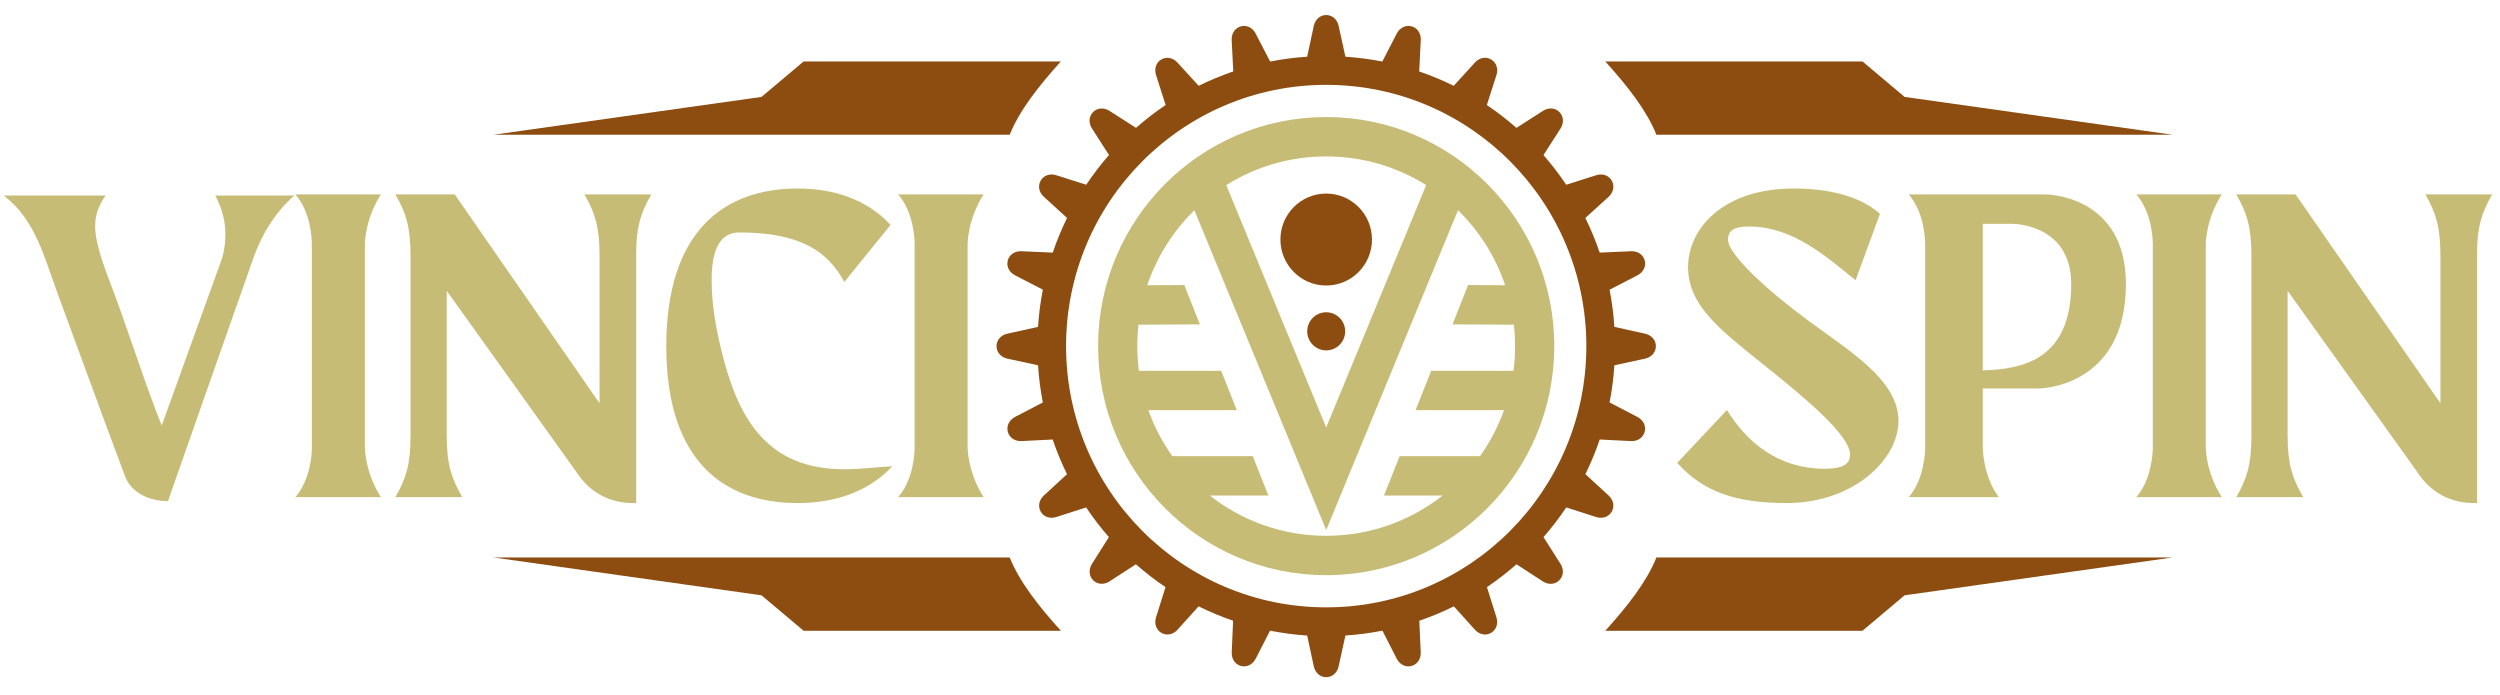
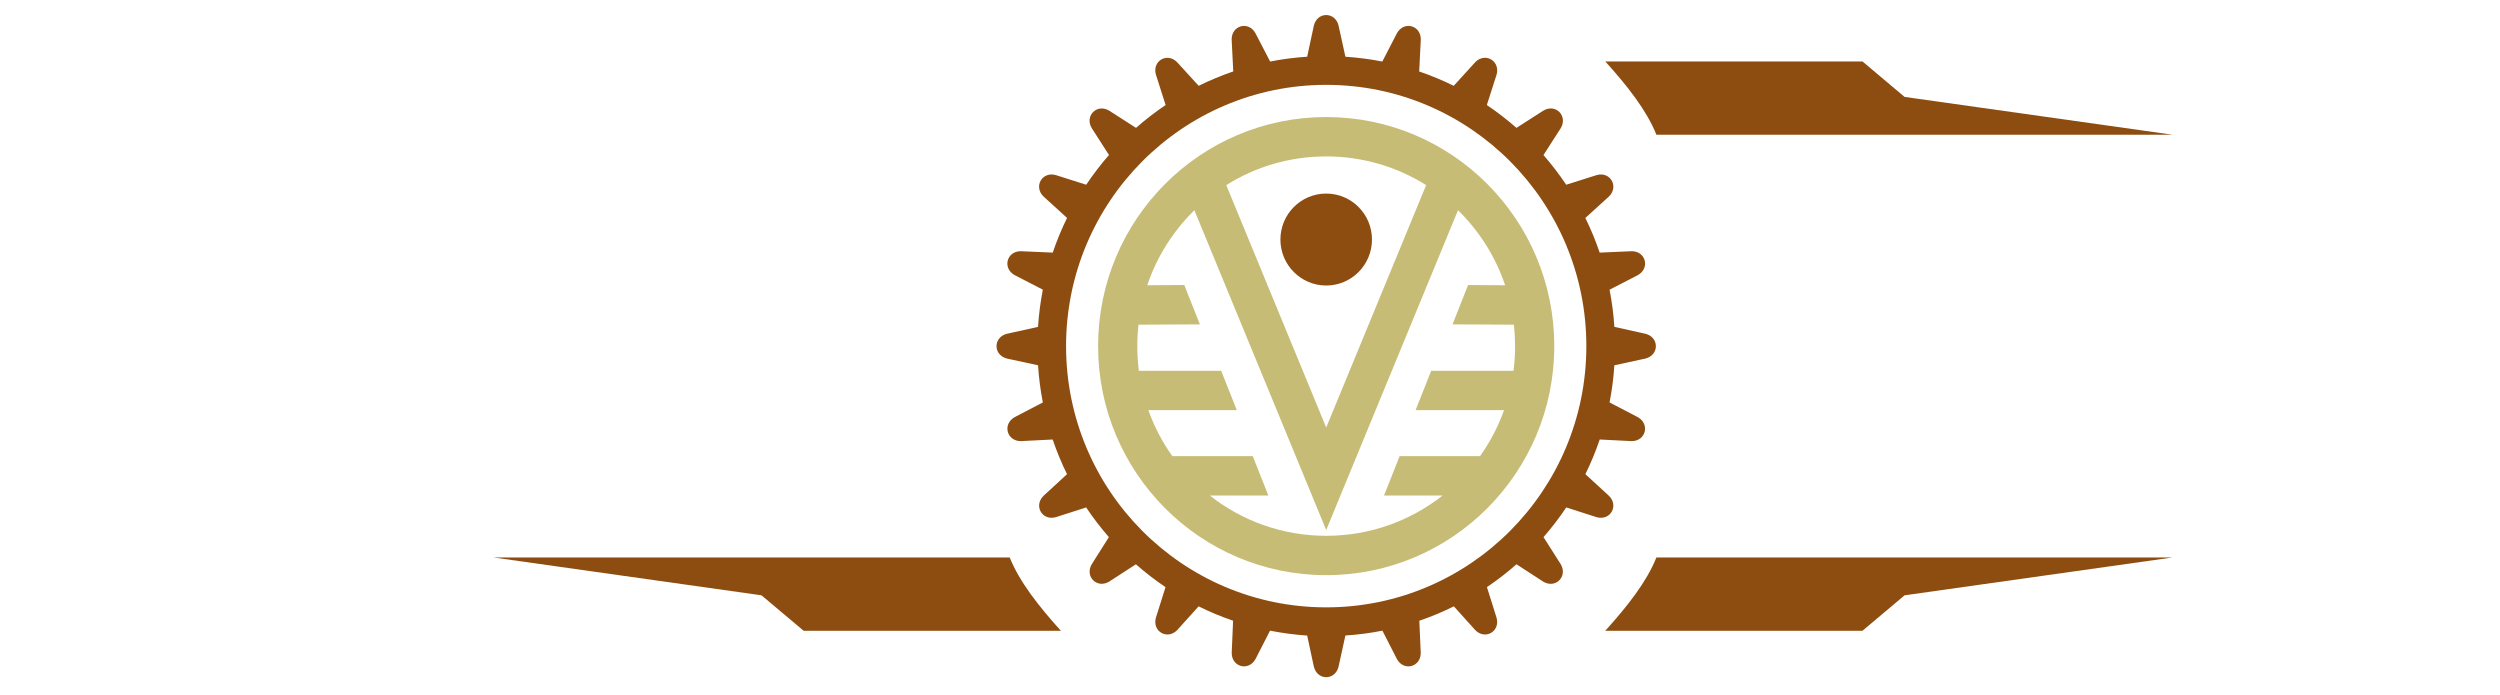
<svg xmlns="http://www.w3.org/2000/svg" width="169" height="47" viewBox="0 0 169 47" fill="none">
-   <path d="M14.551 13.22C15.265 14.541 15.423 15.945 15.019 17.438L10.933 28.767C9.865 26.153 8.481 21.767 7.37 18.906C6.805 17.424 6.433 16.167 6.433 15.338C6.419 14.588 6.651 13.884 7.145 13.22H0.257C2.362 14.821 2.988 17.366 3.845 19.707C5.379 23.856 6.916 28.106 8.453 32.198C8.453 32.198 8.935 33.824 11.352 33.885C11.352 33.885 16.627 18.845 17.167 17.337C17.714 15.826 18.554 14.423 19.887 13.22H14.551ZM24.666 16.483C24.666 16.483 24.666 14.828 25.749 13.141H19.969C21.038 14.38 21.081 16.2 21.081 16.483V30.289C21.081 30.551 21.027 32.385 19.969 33.605H25.749C24.666 31.922 24.666 30.26 24.666 30.26V16.483ZM39.507 13.141C40.218 14.369 40.529 15.342 40.529 17.259V27.259L30.739 13.141H26.728C27.44 14.369 27.751 15.342 27.751 17.259V29.492C27.751 31.405 27.44 32.374 26.728 33.605H31.25C30.539 32.374 30.199 31.405 30.199 29.492V19.66L38.931 31.861C39.886 33.336 41.247 34.05 43.006 34.007V17.086C43.006 15.374 43.317 14.369 44.028 13.141H39.507ZM57.049 31.721C51.809 31.721 49.962 28.203 48.911 24.258C48.403 22.345 48.11 20.539 48.11 19.082C48.074 16.831 48.7 15.704 49.99 15.715C54.115 15.715 55.97 17.004 57.074 19.06L60.206 15.202C58.615 13.482 56.363 12.743 53.915 12.743C48.996 12.743 45.04 15.575 45.04 23.404C45.04 31.236 48.996 34.007 53.915 34.007C56.42 34.007 58.697 33.261 60.32 31.52C59.24 31.577 58.129 31.721 57.049 31.721ZM65.41 16.483C65.41 16.483 65.41 14.828 66.493 13.141H60.717C61.782 14.38 61.828 16.2 61.828 16.483V30.289C61.828 30.551 61.775 32.385 60.717 33.605H66.493C65.41 31.922 65.41 30.26 65.41 30.26V16.483Z" fill="#C6BC76" />
-   <path d="M122.138 21.598C119.514 19.667 116.812 17.197 116.812 16.2C116.812 15.489 117.384 15.313 118.235 15.313C121.223 15.313 123.471 17.37 125.437 18.942L127.085 14.459C126.205 13.655 124.443 12.743 121.255 12.743C116.473 12.743 114.114 15.456 114.114 18.055C114.114 20.6 116.19 22.23 119.089 24.549C122.116 26.961 125.065 29.434 125.065 30.744C125.065 31.348 124.583 31.689 123.389 31.689C120.058 31.689 117.992 29.747 116.741 27.715L113.381 31.29C115.118 33.232 117.323 34.007 120.773 34.007C125.294 34.007 128.336 31.06 128.336 28.458C128.336 25.687 125.037 23.745 122.138 21.598ZM138.276 13.141H129.029C130.087 14.365 130.138 16.2 130.14 16.454V30.289C130.14 30.551 130.087 32.385 129.029 33.605H135.119C134.037 32.173 134.037 30.26 134.037 30.26V26.261H137.826C137.826 26.261 143.712 26.232 143.712 19.2C143.712 13.141 138.276 13.141 138.276 13.141ZM134.037 25.037V15.133H136.088C136.088 15.133 140.013 15.141 140.013 19.2C140.013 24.326 136.721 24.958 134.037 25.037ZM149.11 16.483C149.11 16.483 149.11 14.828 150.193 13.141H144.417C145.482 14.38 145.529 16.2 145.529 16.483V30.289C145.529 30.551 145.471 32.385 144.417 33.605H150.193C149.11 31.922 149.11 30.26 149.11 30.26V16.483ZM163.951 13.141C164.662 14.369 164.973 15.342 164.973 17.259V27.259L155.182 13.141H151.172C151.883 14.369 152.195 15.342 152.195 17.259V29.492C152.195 31.405 151.883 32.374 151.172 33.605H155.697C154.986 32.374 154.643 31.405 154.643 29.492V19.66L163.375 31.861C164.329 33.336 165.692 34.05 167.449 34.007V17.086C167.449 15.374 167.761 14.369 168.472 13.141H163.951Z" fill="#C6BC76" />
-   <path fill-rule="evenodd" clip-rule="evenodd" d="M68.255 9.11H33.348L51.477 6.551L54.326 4.153H71.715C70.225 5.804 68.916 7.459 68.255 9.11Z" fill="#8D4D10" />
  <path fill-rule="evenodd" clip-rule="evenodd" d="M68.255 37.683H33.348L51.477 40.243L54.326 42.64H71.715C70.225 40.989 68.916 39.334 68.255 37.683Z" fill="#8D4D10" />
  <path fill-rule="evenodd" clip-rule="evenodd" d="M111.973 9.11H146.879L128.75 6.551L125.902 4.153H108.516C110.007 5.804 111.315 7.459 111.973 9.11Z" fill="#8D4D10" />
  <path fill-rule="evenodd" clip-rule="evenodd" d="M111.973 37.683H146.879L128.75 40.243L125.902 42.64H108.516C110.007 40.989 111.315 39.334 111.973 37.683Z" fill="#8D4D10" />
  <path d="M90.949 3.834C91.799 3.891 92.632 3.999 93.444 4.16L94.437 2.24C94.909 1.4 96.056 1.709 96.046 2.671L95.938 4.832C96.743 5.104 97.522 5.431 98.272 5.801L99.727 4.203C100.399 3.518 101.425 4.114 101.171 5.04L100.51 7.1C101.211 7.574 101.879 8.087 102.512 8.644L104.331 7.477C105.157 6.985 105.997 7.829 105.511 8.658L104.338 10.482C104.892 11.117 105.407 11.785 105.875 12.488L107.938 11.835C108.856 11.576 109.453 12.607 108.767 13.281L107.169 14.735C107.541 15.489 107.866 16.272 108.138 17.076L110.293 16.982C111.251 16.971 111.558 18.12 110.726 18.594L108.806 19.585C108.967 20.403 109.078 21.243 109.131 22.097L111.24 22.564C112.17 22.805 112.17 23.996 111.24 24.237L109.131 24.693C109.078 25.547 108.967 26.383 108.806 27.205L110.722 28.203C111.555 28.677 111.251 29.829 110.289 29.819L108.141 29.711C107.866 30.519 107.544 31.297 107.173 32.055L108.767 33.519C109.449 34.191 108.856 35.221 107.934 34.962L105.879 34.302C105.41 35.002 104.896 35.673 104.342 36.309L105.507 38.143C105.993 38.968 105.157 39.812 104.331 39.324L102.515 38.146C101.883 38.703 101.214 39.216 100.517 39.69L101.168 41.761C101.425 42.687 100.396 43.283 99.727 42.594L98.28 40.989C97.529 41.363 96.75 41.686 95.946 41.962L96.042 44.127C96.053 45.089 94.905 45.397 94.437 44.561L93.451 42.633C92.636 42.795 91.799 42.906 90.949 42.96L90.484 45.078C90.245 46.011 89.058 46.011 88.819 45.078L88.365 42.964C87.514 42.906 86.674 42.795 85.855 42.633L84.869 44.557C84.4 45.397 83.253 45.089 83.264 44.127L83.357 41.962C82.556 41.689 81.777 41.363 81.026 40.989L79.579 42.594C78.91 43.283 77.881 42.684 78.138 41.758L78.789 39.69C78.088 39.22 77.42 38.703 76.787 38.146L74.975 39.32C74.153 39.812 73.313 38.968 73.803 38.139L74.961 36.309C74.407 35.677 73.892 35.005 73.424 34.302L71.372 34.962C70.45 35.221 69.856 34.191 70.543 33.516L72.13 32.055C71.758 31.301 71.436 30.519 71.161 29.711L69.017 29.819C68.059 29.829 67.751 28.677 68.584 28.203L70.496 27.205C70.336 26.383 70.225 25.543 70.171 24.693L68.062 24.237C67.133 23.996 67.133 22.805 68.062 22.564L70.171 22.097C70.225 21.243 70.336 20.403 70.496 19.581L68.584 18.594C67.748 18.124 68.055 16.971 69.013 16.982L71.165 17.076C71.436 16.272 71.762 15.489 72.133 14.732L70.539 13.281C69.853 12.61 70.446 11.576 71.372 11.835L73.427 12.488C73.899 11.785 74.41 11.113 74.968 10.478L73.799 8.658C73.309 7.829 74.149 6.989 74.975 7.477L76.794 8.644C77.427 8.087 78.095 7.57 78.796 7.1L78.138 5.04C77.877 4.114 78.907 3.518 79.575 4.207L81.03 5.801C81.784 5.427 82.563 5.104 83.368 4.828L83.26 2.674C83.25 1.712 84.397 1.4 84.865 2.24L85.862 4.16C86.677 3.999 87.514 3.888 88.365 3.834L88.819 1.716C89.058 0.783 90.245 0.783 90.484 1.716L90.949 3.834ZM102.086 10.909C98.905 7.714 94.509 5.736 89.651 5.736C84.797 5.736 80.397 7.714 77.216 10.909C74.035 14.103 72.066 18.519 72.066 23.397C72.066 28.275 74.035 32.69 77.216 35.885C80.397 39.08 84.797 41.057 89.651 41.057C94.509 41.057 98.905 39.08 102.086 35.885C105.267 32.69 107.237 28.275 107.237 23.397C107.237 18.519 105.267 14.103 102.086 10.909Z" fill="#8D4D10" />
  <path d="M89.651 7.912C93.909 7.912 97.764 9.647 100.553 12.448C103.342 15.249 105.069 19.12 105.069 23.397C105.069 27.673 103.342 31.544 100.553 34.346C97.764 37.147 93.909 38.881 89.651 38.881C85.396 38.881 81.537 37.147 78.748 34.346C75.959 31.544 74.232 27.673 74.232 23.397C74.232 19.12 75.959 15.249 78.748 12.448C81.537 9.647 85.396 7.912 89.651 7.912ZM81.113 21.928L76.963 21.948C76.909 22.422 76.882 22.906 76.882 23.397C76.882 23.962 76.919 24.518 76.987 25.067H82.552L83.607 27.724H77.629C78.026 28.842 78.575 29.888 79.251 30.836H84.686L85.742 33.497H81.782C83.95 35.204 86.682 36.22 89.651 36.22C92.62 36.22 95.351 35.204 97.52 33.497H93.56L94.615 30.836H100.051C100.726 29.888 101.276 28.842 101.673 27.724H95.694L96.749 25.067H102.314C102.386 24.518 102.419 23.962 102.419 23.397C102.419 22.906 102.392 22.422 102.341 21.948L98.191 21.928L99.243 19.267L101.747 19.284C101.113 17.396 100.051 15.706 98.68 14.329L98.561 14.213L89.651 35.831L80.74 14.213L80.621 14.329C79.251 15.706 78.189 17.396 77.554 19.284L80.058 19.267L81.113 21.928ZM82.895 12.513L89.651 28.9L96.407 12.513C94.445 11.282 92.131 10.574 89.651 10.574C87.17 10.574 84.856 11.282 82.895 12.513Z" fill="#C6BC76" />
  <path fill-rule="evenodd" clip-rule="evenodd" d="M89.651 13.085C91.361 13.085 92.745 14.475 92.745 16.193C92.745 17.907 91.361 19.301 89.651 19.301C87.941 19.301 86.556 17.907 86.556 16.193C86.556 14.475 87.941 13.085 89.651 13.085Z" fill="#8D4D10" />
-   <path fill-rule="evenodd" clip-rule="evenodd" d="M89.651 21.11C90.36 21.11 90.933 21.686 90.933 22.398C90.933 23.11 90.36 23.686 89.651 23.686C88.942 23.686 88.368 23.11 88.368 22.398C88.368 21.686 88.942 21.11 89.651 21.11Z" fill="#8D4D10" />
</svg>